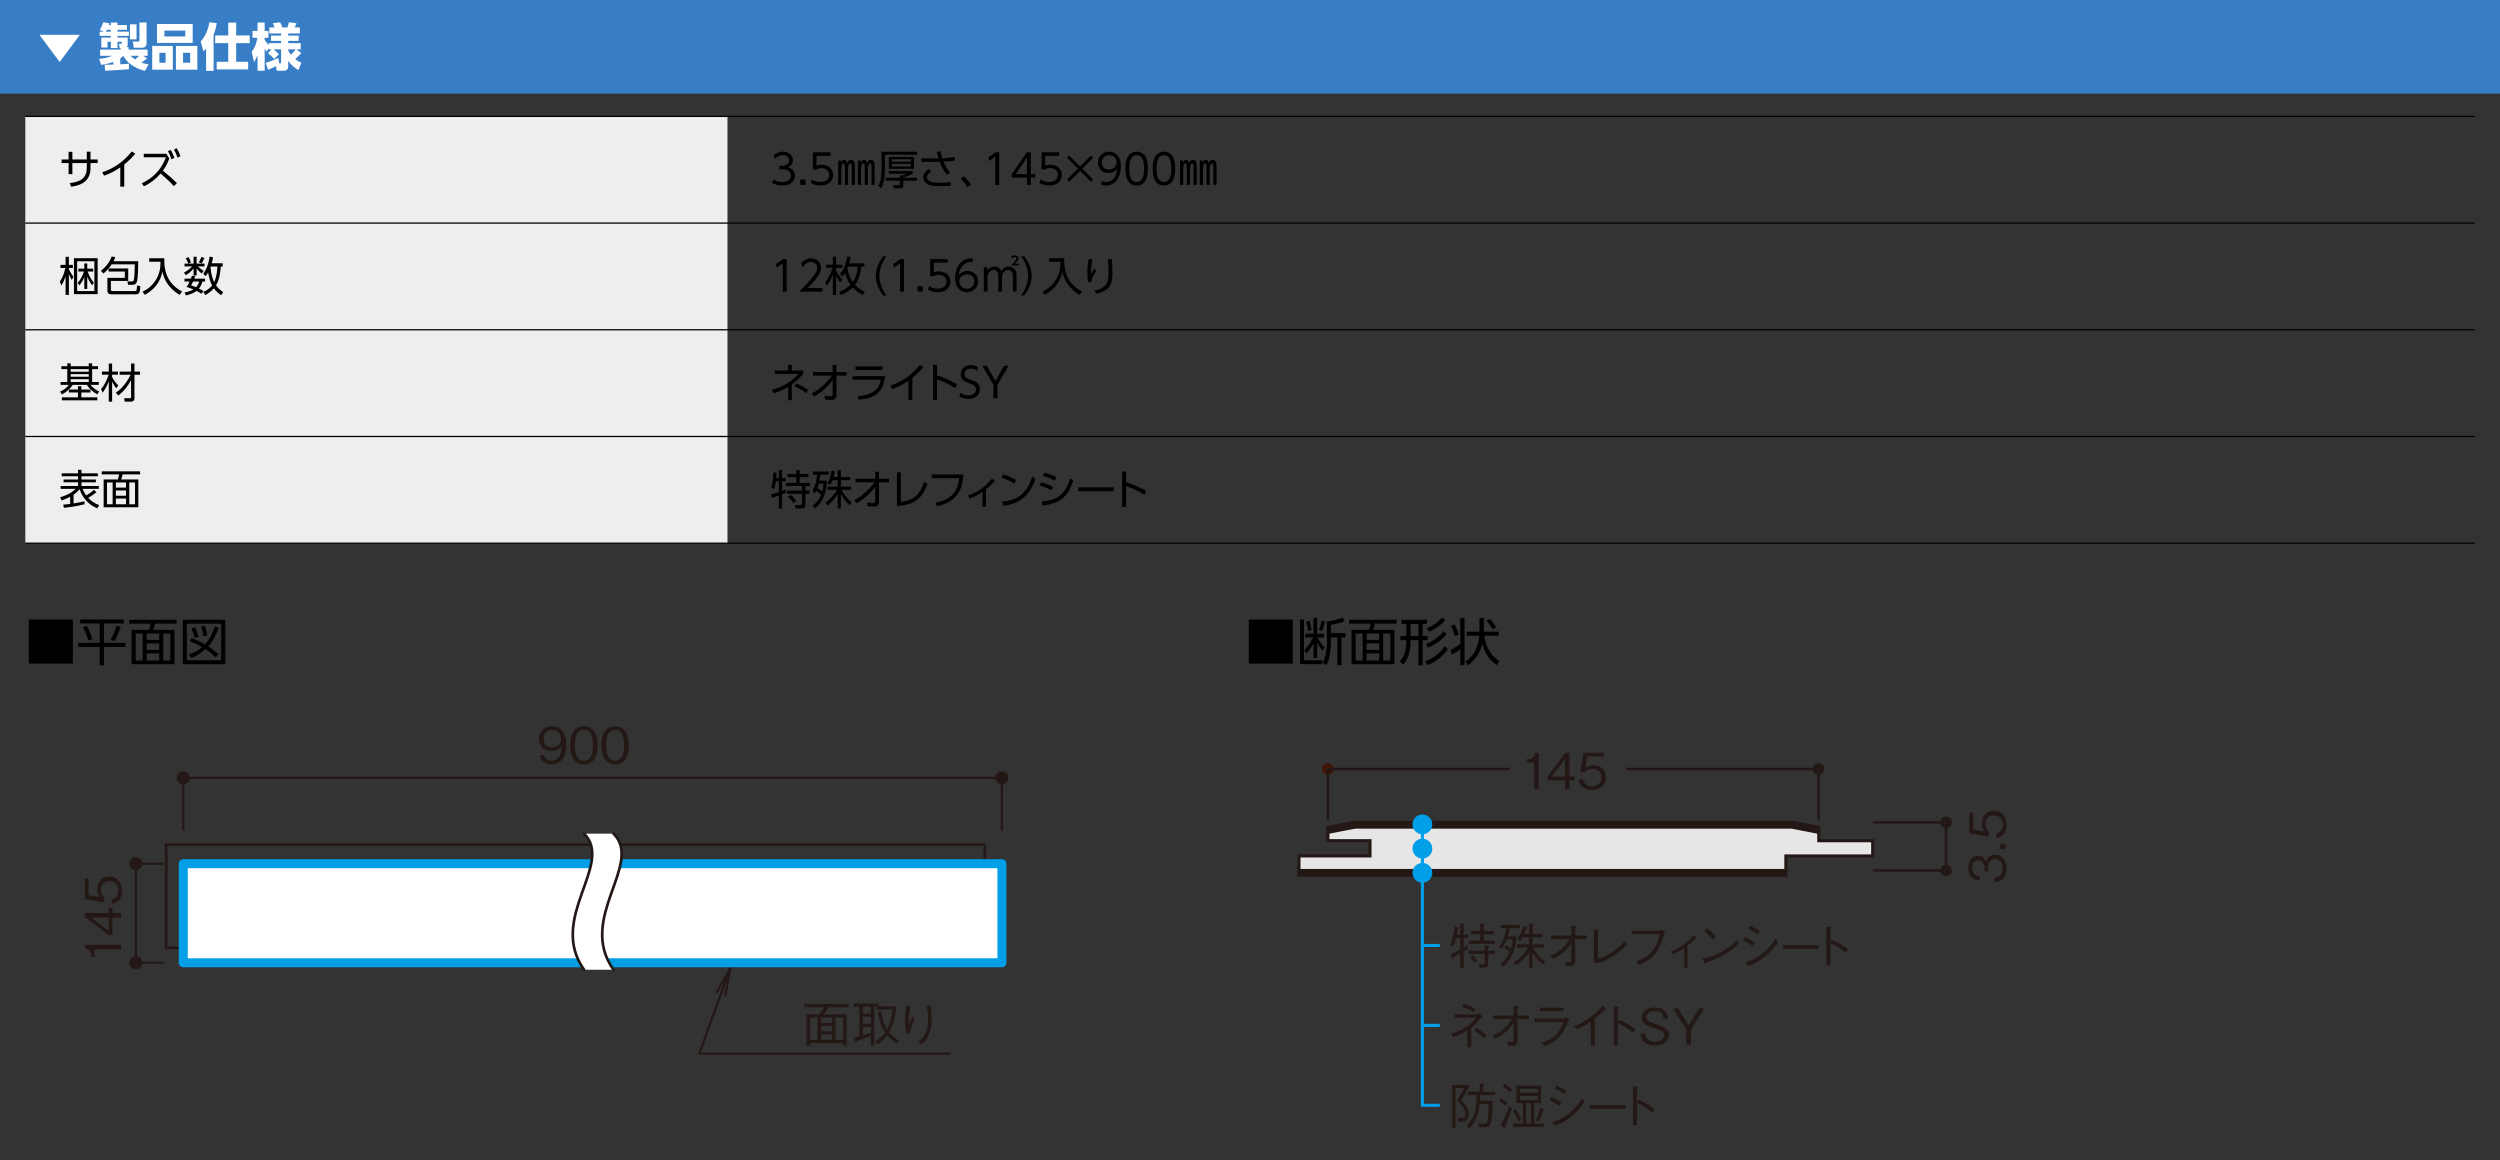
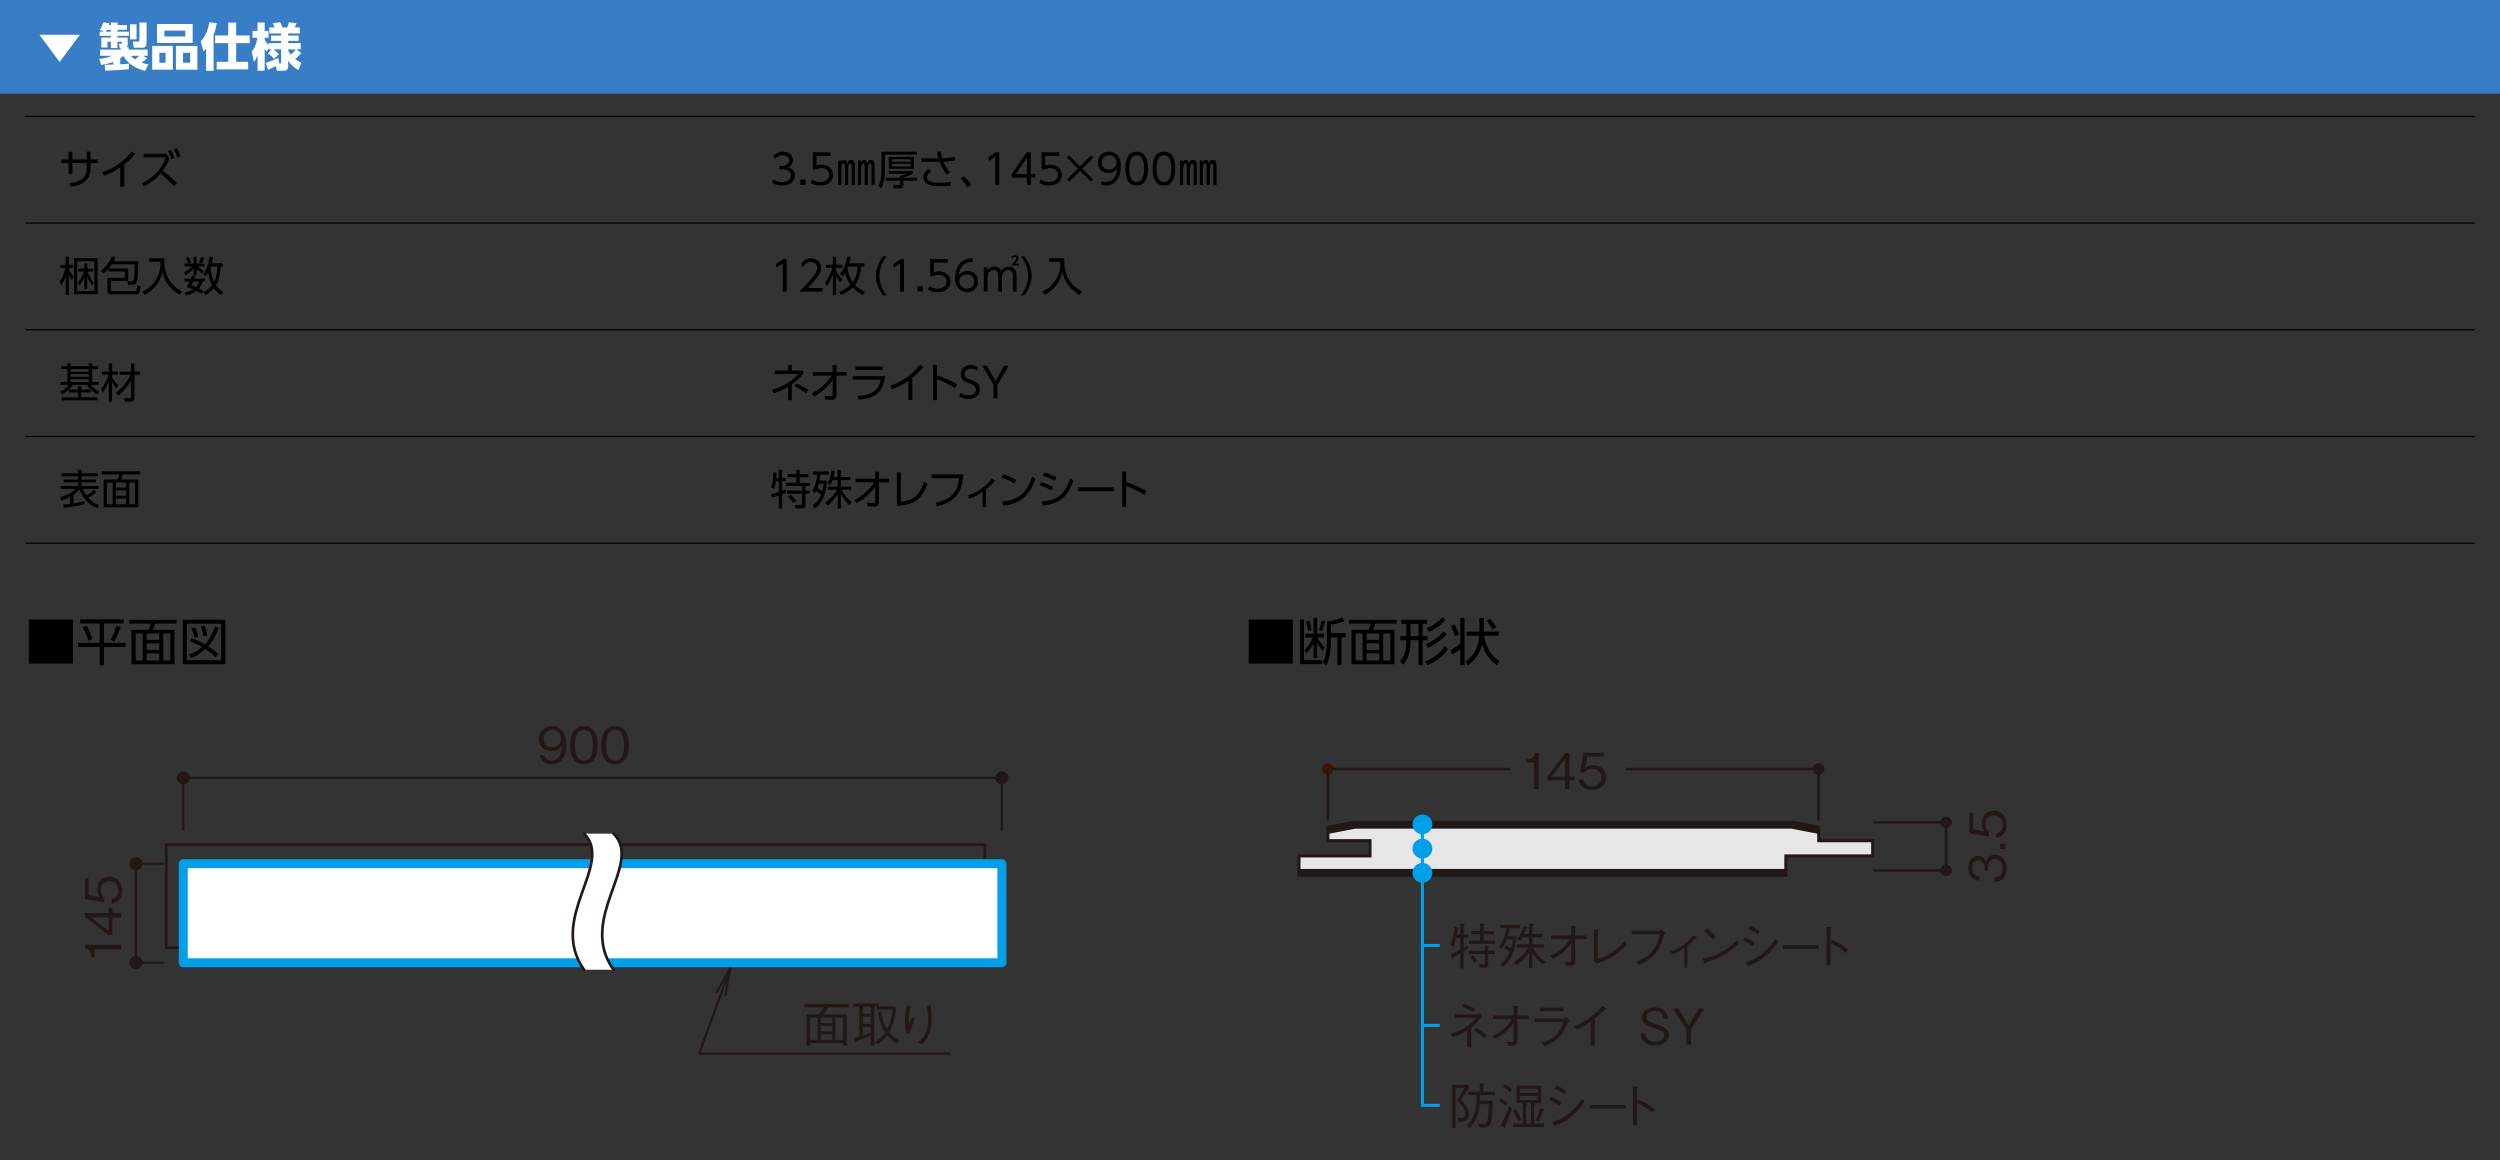
<svg xmlns="http://www.w3.org/2000/svg" version="1.1" id="レイヤー_2" x="0px" y="0px" viewBox="0 0 1200 557" style="enable-background:new 0 0 1200 557;" xml:space="preserve">
  <rect x="0" y="0" width="1200" height="557" fill="#333333" stroke="none" />
  <style type="text/css">
	.st0{fill:none;stroke:#231815;stroke-width:1.297;stroke-linecap:round;stroke-linejoin:round;}
	.st1{fill:#231815;}
	.st2{fill:#231815;stroke:#231815;stroke-width:1.297;stroke-linecap:round;stroke-linejoin:round;}
	.st3{fill:none;stroke:#231815;stroke-width:1.08;stroke-linecap:round;stroke-linejoin:round;}
	.st4{fill:#FFFFFF;stroke:#009FE8;stroke-width:4.322;stroke-linecap:round;stroke-linejoin:round;}
	.st5{fill:#FFFFFF;}
	.st6{fill:#231815;stroke:#231815;stroke-width:1.476;}
	.st7{fill:none;stroke:#231815;stroke-width:1.23;}
	.st8{fill:#431406;}
	.st9{fill:#E6E6E6;stroke:#231815;stroke-width:1.476;}
	.st10{fill:none;stroke:#009FE8;stroke-width:1.476;}
	.st11{fill:#009FE8;}
	.st12{fill:#EEEEEE;}
	.st13{fill:#377EC7;}
	.st14{fill:none;stroke:#000000;stroke-width:0.607;stroke-miterlimit:10;}
</style>
  <g>
    <rect x="79.782" y="405.405" class="st0" width="392.95" height="49.516" />
    <g>
      <path class="st1" d="M58.084,455.688H45.39v3.661h-1.545c-0.095-1.546-0.214-3.471-3.114-4.208v-1.641    h17.354V455.688z" />
      <path class="st1" d="M53.972,438.241h4.113v2.14h-4.113v8.439h-1.831l-11.411-8.63v-1.949h11.411    v-2.544h1.831V438.241z M43.702,440.381l8.439,6.395v-6.395H43.702z" />
      <path class="st1" d="M58.56,427.569c0,3.756-1.973,5.776-4.945,6.3v-2.259    c2.068-0.356,3.186-2.068,3.186-4.041c0-2.449-1.474-4.612-4.255-4.612    c-0.809,0-4.065,0.285-4.065,4.208c0,1.069,0.262,2.758,1.569,3.732v2.234l-9.319-1.545v-9.913    h1.783v8.035l5.301,0.879c-0.428-0.617-1.117-1.616-1.117-3.708c0-3.542,2.021-6.157,5.824-6.157    C56.492,420.723,58.56,423.885,58.56,427.569z" />
    </g>
    <g>
      <path class="st1" d="M264.765,366.892c-2.354,0-5.111-1.117-5.753-4.398h2.235    c0.19,0.643,0.689,2.544,3.495,2.544c4.588,0,4.826-5.206,4.897-6.966    c-0.452,0.618-1.759,2.425-4.945,2.425c-3.138,0-5.967-1.925-5.967-5.705    c0-3.471,2.449-6.205,6.324-6.205c2.758,0,4.398,1.355,5.278,2.639    c1.355,1.974,1.545,4.945,1.545,6.253C271.873,362.921,269.52,366.892,264.765,366.892z     M265.098,350.369c-2.401,0-4.136,1.521-4.136,4.208c0,1.474,0.594,4.137,3.97,4.137    c2.496,0,4.35-1.427,4.35-3.923C269.282,353.127,268.426,350.369,265.098,350.369z" />
      <path class="st1" d="M280.287,366.892c-5.325,0-6.585-4.778-6.585-9.152c0-4.375,1.26-9.153,6.585-9.153    s6.561,4.826,6.561,9.153C286.848,362.089,285.612,366.892,280.287,366.892z M280.287,350.369    c-3.4,0-4.327,3.471-4.327,7.37c0,4.064,0.999,7.369,4.327,7.369c3.352,0,4.327-3.328,4.327-7.369    C284.614,353.721,283.639,350.369,280.287,350.369z" />
      <path class="st1" d="M295.262,366.892c-5.325,0-6.585-4.778-6.585-9.152c0-4.375,1.26-9.153,6.585-9.153    s6.561,4.826,6.561,9.153C301.823,362.089,300.587,366.892,295.262,366.892z M295.262,350.369    c-3.4,0-4.327,3.471-4.327,7.37c0,4.064,0.999,7.369,4.327,7.369c3.352,0,4.327-3.328,4.327-7.369    C299.589,353.721,298.614,350.369,295.262,350.369z" />
    </g>
    <g>
      <path class="st1" d="M397.757,483.517c-0.927,1.427-1.593,2.306-2.473,3.399h11.126v15.001h-1.735v-1.26    h-15.833v1.236h-1.735v-14.978h5.943c0.975-1.094,1.665-1.997,2.473-3.399h-9.414v-1.616h21.301    v1.616H397.757z M392.432,488.461h-3.59v10.65h3.59V488.461z M399.421,488.461h-5.325v2.568h5.325    V488.461z M399.421,492.455h-5.325v2.592h5.325V492.455z M399.421,496.473h-5.325v2.639h5.325V496.473z     M404.675,488.461h-3.59v10.65h3.59V488.461z" />
      <path class="st1" d="M409.879,498.137c0.951-0.214,1.498-0.333,2.615-0.642v-14.288h-2.805v-1.545h12.029    v1.331h7.703l0.761,0.809c-0.523,4.041-1.165,7.536-3.423,11.72    c1.545,1.926,3.043,2.996,4.85,3.994l-1.165,1.379c-1.735-1.069-3.28-2.401-4.564-3.97    c-1.783,2.52-3.495,3.637-4.659,4.326l-1.236-1.283c1.902-1.022,3.471-2.307,4.874-4.398    c-0.999-1.521-2.758-4.397-3.399-9.794l1.521-0.31c0.309,2.544,0.832,5.396,2.757,8.606    c1.498-2.948,2.354-6.182,2.663-9.462h-7.441v-1.403h-1.284v18.687h-1.688v-4.755    c-2.639,1.141-3.827,1.641-6.68,2.567c-0.19,0.356-0.309,0.618-0.452,0.618    c-0.167,0-0.262-0.238-0.356-0.452L409.879,498.137z M417.985,483.207h-3.78v3.353h3.78V483.207z     M417.985,488.033h-3.78v3.399h3.78V488.033z M414.206,496.996c1.831-0.547,2.734-0.88,3.78-1.284    v-2.781h-3.78V496.996z" />
      <path class="st1" d="M437.097,483.207c-0.689,2.401-0.998,4.874-0.998,7.37    c0,0.499,0.047,0.666,0.19,1.046c0.618-1.117,1.165-2.33,1.735-3.637l1.046,1.046    c-0.5,1.45-0.737,2.021-2.71,7.061l-1.046,0.118c-0.689-1.973-0.951-3.779-0.951-5.848    c0-2.639,0.38-5.254,0.951-7.846L437.097,483.207z M446.892,482.66    c-0.048,0.571-0.048,0.833,0.023,1.641c0.238,3.353,0.286,3.852,0.286,4.969    c0,3.804-0.927,6.775-2.164,8.915c-0.785,1.379-1.474,2.068-2.615,3.162l-1.664-1.117    c0.999-0.785,2.282-1.783,3.423-4.137c1.141-2.378,1.284-4.731,1.284-6.514    c0-3.258-0.404-5.302-0.689-6.8L446.892,482.66z" />
    </g>
    <circle class="st2" cx="65.238" cy="462.129" r="2.482" />
    <path class="st2" d="M67.72,414.589c0-1.367-1.114-2.473-2.482-2.473c-1.372,0-2.482,1.106-2.482,2.473   c0,1.367,1.11,2.482,2.482,2.482C66.606,417.07,67.72,415.956,67.72,414.589z" />
    <path class="st2" d="M90.448,373.362c0-1.367-1.11-2.482-2.482-2.482c-1.367,0-2.482,1.114-2.482,2.482   c0,1.367,1.114,2.482,2.482,2.482C89.338,375.844,90.448,374.729,90.448,373.362z" />
    <path class="st2" d="M483.402,373.362c0-1.367-1.114-2.482-2.482-2.482c-1.372,0-2.486,1.114-2.486,2.482   c0,1.367,1.114,2.482,2.486,2.482C482.288,375.844,483.402,374.729,483.402,373.362z" />
    <line class="st3" x1="78.145" y1="462.129" x2="65.238" y2="462.129" />
    <line class="st3" x1="65.238" y1="414.589" x2="65.238" y2="462.129" />
    <line class="st3" x1="78.145" y1="414.589" x2="65.238" y2="414.589" />
    <line class="st3" x1="480.92" y1="373.362" x2="87.966" y2="373.362" />
    <line class="st3" x1="87.966" y1="398.314" x2="87.966" y2="373.362" />
    <line class="st3" x1="480.92" y1="398.314" x2="480.92" y2="373.362" />
    <g>
      <polyline class="st3" points="348.174,477.661 350.601,464.603 344.071,476.167   " />
    </g>
    <polyline class="st3" points="350.601,464.603 335.639,505.719 455.858,505.719  " />
    <rect x="87.966" y="414.589" class="st4" width="392.954" height="47.541" />
    <g>
      <path class="st5" d="M294.496,400.154c14.567,14.561-17.659,40.61,0,65.334h-14.126    c-17.659-24.724,14.567-50.774,0-65.334H294.496z" />
      <path class="st0" d="M280.37,465.489c-17.659-24.724,14.567-50.774,0-65.334" />
      <path class="st0" d="M294.496,400.154c14.567,14.561-17.659,40.61,0,65.334" />
    </g>
  </g>
  <g>
    <rect x="623.5" y="417.811" class="st6" width="233.717" height="2.309" />
    <g>
      <circle class="st1" cx="934.114" cy="394.735" r="2.787" />
    </g>
    <g>
      <path class="st1" d="M934.114,420.598c1.547,0,2.787-1.254,2.787-2.787c0-1.547-1.24-2.792-2.787-2.792    c-1.538,0-2.787,1.244-2.787,2.792C931.327,419.344,932.576,420.598,934.114,420.598z" />
    </g>
    <polyline class="st7" points="899.255,417.811 934.114,417.811 934.114,394.735 899.255,394.735  " />
    <g>
      <g>
        <path class="st1" d="M963.136,416.86c0,1.997-0.499,4.16-2.354,5.468     c-1.331,0.951-2.567,1.022-3.471,1.094v-2.163c0.903-0.071,4.041-0.285,4.041-4.446     c0-2.924-1.688-4.397-3.804-4.397c-2.52,0-3.328,2.092-3.328,3.946v1.83h-1.569v-1.545     c0-1.331-0.736-3.709-3.043-3.709c-1.331,0-2.995,0.761-2.995,3.661     c0,1.142,0.285,2.33,1.188,3.091c0.856,0.713,1.712,0.809,2.378,0.88v2.14     c-4.208-0.333-5.35-3.472-5.35-6.134c0-3.471,1.854-5.777,4.541-5.777     c2.947,0,3.685,2.282,3.923,3.02c0.261-0.975,0.903-3.542,4.278-3.542     C960.663,410.275,963.136,412.677,963.136,416.86z" />
        <path class="st1" d="M962.66,407.544h-2.544V405h2.544V407.544z" />
        <path class="st1" d="M963.136,395.991c0,3.756-1.974,5.776-4.945,6.3v-2.259     c2.068-0.356,3.186-2.068,3.186-4.041c0-2.449-1.474-4.612-4.255-4.612     c-0.809,0-4.065,0.285-4.065,4.208c0,1.069,0.262,2.758,1.569,3.732v2.234l-9.319-1.545v-9.913     h1.783v8.035l5.302,0.879c-0.429-0.617-1.118-1.616-1.118-3.708c0-3.542,2.021-6.157,5.825-6.157     C961.067,389.145,963.136,392.307,963.136,395.991z" />
      </g>
    </g>
    <g>
      <path class="st8" d="M640.194,369.141c0-1.538-1.249-2.787-2.797-2.787c-1.538,0-2.782,1.249-2.782,2.787    s1.244,2.787,2.782,2.787C638.945,371.928,640.194,370.679,640.194,369.141z" />
    </g>
    <g>
      <path class="st1" d="M875.713,369.141c0-1.538-1.249-2.787-2.792-2.787s-2.782,1.249-2.782,2.787    s1.24,2.787,2.782,2.787S875.713,370.679,875.713,369.141z" />
    </g>
    <polyline class="st7" points="724.847,369.141 637.397,369.141 637.397,393.832  " />
    <polyline class="st7" points="872.921,393.832 872.921,369.141 780.465,369.141  " />
    <g>
      <g>
        <path class="st1" d="M736.389,378.708V366.013h-3.661v-1.545c1.546-0.095,3.472-0.214,4.208-3.114h1.641     v17.354H736.389z" />
        <path class="st1" d="M753.36,374.596v4.112h-2.14v-4.112h-8.439v-1.831l8.63-11.411h1.949v11.411h2.544     v1.831H753.36z M751.221,364.325l-6.395,8.439h6.395V364.325z" />
        <path class="st1" d="M764.032,379.184c-3.756,0-5.776-1.974-6.3-4.945h2.259     c0.356,2.068,2.068,3.186,4.041,3.186c2.449,0,4.612-1.474,4.612-4.255     c0-0.809-0.285-4.065-4.208-4.065c-1.069,0-2.758,0.262-3.732,1.569h-2.234l1.545-9.319h9.913     v1.783h-8.035l-0.879,5.301c0.617-0.428,1.616-1.117,3.708-1.117c3.542,0,6.157,2.021,6.157,5.825     C770.879,377.115,767.717,379.184,764.032,379.184z" />
      </g>
    </g>
    <polygon class="st9" points="650.036,395.881 637.397,398.317 637.397,403.538 657.609,403.538    657.609,410.848 623.5,410.848 623.5,417.811 857.217,417.811 857.217,410.848 898.89,410.848    898.89,403.538 873.008,403.538 873.008,398.317 860.374,395.881  " />
    <path class="st6" d="M650.036,394.725c-0.24,0-0.471,0.024-0.692,0.067l-11.947,2.3v1.225l0.692,1.088   c0,0,11.668-2.249,12.302-2.371h209.628c0.634,0.122,12.297,2.371,12.297,2.371l0.692-1.088v-1.225   l-11.942-2.3c-0.226-0.043-0.456-0.067-0.692-0.067H650.036z" />
    <polyline class="st10" points="682.751,395.701 682.751,530.544 691.122,530.544  " />
    <g>
      <g>
        <path class="st1" d="M704.288,494.651c-1.925,1.236-3.304,1.997-6.751,3.233l-1.355-1.735     c2.188-0.523,4.564-1.117,7.821-3.376c2.687-1.854,3.732-3.28,4.422-4.255h-10.151v-1.593h10.413     c0.31,0,1.402-0.523,1.616-0.618l1.355,1.973c-0.761,0.285-0.855,0.31-1.117,0.618     c-1.022,1.236-2.282,2.734-4.327,4.398v9.414h-1.926V494.651z M702.481,481.79     c2.496,0.689,4.612,1.854,5.635,2.473l-0.928,1.546c-2.021-1.213-3.898-1.997-5.372-2.544     L702.481,481.79z M708.687,493.297c1.759,1.022,3.827,2.662,4.897,3.661l-1.236,1.354     c-0.998-0.927-2.306-2.14-4.778-3.661L708.687,493.297z" />
        <path class="st1" d="M726.515,491.015c-1.45,2.211-3.352,4.755-8.677,7.607l-1.593-1.427     c1.308-0.547,2.947-1.236,5.229-3.138c2.496-2.068,3.376-3.566,4.185-4.897h-8.915v-1.735h9.771     v-4.707l1.974,0.237c0.189,0.024,0.38,0.119,0.38,0.262c0,0.119-0.047,0.166-0.499,0.523v3.685     h5.444v1.735h-5.444v10.46c0,2.068-0.998,2.425-4.327,2.401l-0.688-1.974     c0.736,0.071,1.807,0.119,2.258,0.119c0.785,0,0.903-0.095,0.903-0.998V491.015z" />
        <path class="st1" d="M736.569,490.634v-1.735h14.05c0.214,0,0.832-0.262,1.308-0.665l1.426,1.782     c-0.57,0.476-0.665,0.571-0.808,0.856c-2.235,4.422-2.496,4.921-3.21,5.801     c-2.995,3.613-5.42,4.493-8.012,5.42l-1.545-1.545c2.14-0.523,4.374-1.094,7.061-3.852     c2.33-2.401,3.067-4.517,3.59-6.062H736.569z M750.5,485.38h-11.34v-1.735H750.5V485.38z" />
        <path class="st1" d="M763.572,501.902V490.325c-2.781,1.949-4.493,2.9-6.562,3.779l-1.735-1.545     c2.093-0.689,4.161-1.354,7.821-4.089c3.305-2.448,4.945-4.351,6.182-5.753l1.616,1.379     c0.096,0.047,0.262,0.237,0.262,0.428c0,0.095-0.023,0.19-0.285,0.19     c-0.167,0-0.262-0.024-0.547-0.071c-1.997,1.901-2.663,2.567-4.826,4.255v13.004H763.572z" />
-         <path class="st1" d="M777.193,489.469c4.042,1.76,5.635,2.877,7.798,4.636l-1.165,1.665     c-0.713-0.618-1.616-1.427-3.257-2.497c-1.902-1.26-2.995-1.711-4.065-2.14v10.579h-1.901     v-18.566l1.807,0.095c0.118,0,0.665,0.024,0.665,0.333c0,0.143-0.189,0.262-0.57,0.523v6.728     L777.193,489.469z" />
        <path class="st1" d="M794.284,501.879c-1.45,0-4.185-0.31-5.801-2.567     c-0.855-1.213-0.927-2.401-0.975-3.233h2.234c0.048,0.713,0.143,2.092,1.331,2.995     c1.165,0.856,2.758,0.999,3.447,0.999c2.782,0,4.279-1.688,4.279-3.233     c0-1.498-0.784-1.997-4.73-3.328c-3.399-1.142-6.015-2.045-6.015-5.159     c0-2.972,2.805-4.778,6.348-4.778c1.141,0,3.898,0.238,5.301,2.401     c0.761,1.188,0.88,2.354,0.928,2.972h-2.235c-0.071-1.142-0.261-3.59-4.064-3.59     c-2.687,0-4.042,1.117-4.042,2.829c0,1.664,0.784,1.949,5.111,3.565     c3.804,1.403,5.658,2.33,5.658,4.993C801.06,499.953,797.969,501.879,794.284,501.879z" />
        <path class="st1" d="M811.66,494.224v7.18h-2.211v-7.18l-6.396-10.175h2.496l5.017,8.226l5.016-8.226     h2.473L811.66,494.224z" />
      </g>
    </g>
    <g>
      <g>
        <path class="st1" d="M701.364,528.115c1.45,1.331,3.685,3.471,3.685,6.68     c0,3.756-2.995,3.709-5.016,3.685l-0.429-1.878c0.523,0.024,1.189,0.071,1.735,0.071     c0.666,0,2.045,0,2.045-1.901c0-2.781-2.639-5.206-4.041-6.467     c1.83-2.853,2.686-4.469,3.542-6.086h-4.208v19.257h-1.616v-20.73h7.417l0.784,0.88     C703.599,524.644,702.41,526.498,701.364,528.115z M710.422,525.643c0,0.642-0.024,2.021-0.048,2.71     h6.038c0.048,3.97-0.237,8.653-0.784,10.484c-0.642,2.187-1.783,2.282-4.16,2.282     c-0.57,0-0.975-0.024-1.474-0.071l-0.547-1.854c1.379,0.189,2.092,0.262,2.614,0.262     c1.189,0,1.783-0.31,2.116-2.663c0.31-2.259,0.428-4.541,0.476-6.823h-4.398     c-0.332,3.519-1.117,7.513-4.896,11.578l-1.427-1.236c1.094-1.07,2.948-2.877,3.946-6.348     c0.761-2.615,0.784-5.349,0.832-8.32h-4.041v-1.617h5.586v-3.946l1.831,0.071     c0.19,0,0.333,0.071,0.333,0.19c0,0.214-0.214,0.356-0.429,0.499v3.186h5.706v1.617H710.422z" />
        <path class="st1" d="M720.332,527.068c0.928,0.523,2.188,1.261,3.353,2.307l-0.999,1.354     c-0.927-0.903-2.021-1.593-3.161-2.234L720.332,527.068z M725.776,532.085     c-1.427,4.184-2.71,7.155-3.28,8.487c0.118,0.309,0.189,0.476,0.189,0.642     c0,0.119-0.047,0.237-0.189,0.237s-0.357-0.118-0.381-0.143l-1.901-1.046     c1.807-2.924,3.066-6.133,4.136-9.414L725.776,532.085z M722.258,520.389     c1.735,0.975,2.663,1.735,3.519,2.591l-0.975,1.308c-1.069-1.069-2.068-1.807-3.424-2.591     L722.258,520.389z M736.712,529.708c0.262,0.071,0.381,0.143,0.381,0.285s-0.096,0.285-0.666,0.451     v8.892h4.778v1.545h-15.048v-1.545h4.754v-9.842h-3.019v-8.416h11.814v8.416h-3.993L736.712,529.708z      M727.702,532.394c0.951,1.641,1.83,3.305,2.425,5.088l-1.427,0.737     c-0.689-1.712-1.402-3.281-2.472-5.017L727.702,532.394z M738.043,522.552h-8.486v1.997h8.486     V522.552z M738.043,526.022h-8.486v2.045h8.486V526.022z M734.834,529.494h-3.233l1.117,0.214     c0.19,0.023,0.429,0.071,0.429,0.261c0,0.19-0.19,0.31-0.618,0.5v8.867h2.306V529.494z      M737.188,537.719c1.094-2.211,1.664-4.231,2.092-5.871l1.593,0.642     c0.096,0.048,0.262,0.119,0.262,0.285s-0.19,0.262-0.522,0.404     c-0.761,2.448-1.355,3.898-1.95,5.229L737.188,537.719z" />
        <path class="st1" d="M744.578,526.522c1.284,0.499,3.139,1.402,4.778,2.543l-0.879,1.735     c-1.355-1.021-2.473-1.711-4.707-2.662L744.578,526.522z M760.673,528.876     c-1.308,1.854-2.948,4.207-6.3,6.965c-3.566,2.948-6.015,3.78-8.249,4.541l-1.165-1.783     c1.854-0.522,4.16-1.165,7.607-3.78c3.756-2.828,5.396-5.324,6.822-7.488L760.673,528.876z      M747.122,521.078c1.427,0.57,3.162,1.45,4.707,2.544l-0.88,1.664     c-1.046-0.832-2.14-1.593-4.636-2.663L747.122,521.078z" />
        <path class="st1" d="M763,532.156v-1.735h17.212v1.735H763z" />
        <path class="st1" d="M786.439,527.829c4.042,1.76,5.635,2.877,7.798,4.636l-1.165,1.665     c-0.713-0.618-1.616-1.427-3.257-2.497c-1.902-1.26-2.995-1.711-4.065-2.139v10.578h-1.901     v-18.566l1.807,0.095c0.118,0,0.665,0.024,0.665,0.333c0,0.143-0.189,0.262-0.57,0.523v6.728     L786.439,527.829z" />
      </g>
    </g>
    <line class="st10" x1="682.751" y1="453.826" x2="691.122" y2="453.826" />
    <line class="st10" x1="682.751" y1="492.185" x2="691.122" y2="492.185" />
    <g>
      <g>
        <path class="st1" d="M702.576,450.163v4.778c0.928-0.547,1.165-0.714,1.974-1.236v1.783     c-0.832,0.57-1.117,0.736-1.974,1.26v8.083h-1.688v-7.156c-0.975,0.571-1.997,1.165-3.02,1.76     c-0.237,0.547-0.356,0.736-0.547,0.736c-0.189,0-0.332-0.214-0.38-0.332l-0.737-1.688     c1.617-0.642,3.162-1.497,4.684-2.33v-5.657h-1.902c-0.594,2.4-0.975,3.328-1.307,4.041     l-1.617-0.57c1.117-2.378,1.735-5.325,2.116-8.844l1.782,0.476     c0.262,0.071,0.404,0.214,0.404,0.356s-0.071,0.166-0.665,0.476     c-0.119,0.761-0.285,1.83-0.404,2.52h1.593v-5.372l1.878,0.189     c0.19,0.024,0.381,0.143,0.381,0.286c0,0.166-0.215,0.285-0.571,0.499v4.397h2.045v1.546H702.576z      M714.344,457.913v5.063c0,1.094-0.713,1.545-1.878,1.545h-2.211l-0.689-1.854     c0.951,0.166,1.735,0.261,2.307,0.261c0.38,0,0.784-0.023,0.784-0.761v-4.255h-7.727v-1.546h7.727     v-2.472l1.664,0.143c0.167,0.023,0.452,0.071,0.452,0.285c0,0.143-0.143,0.285-0.429,0.499v1.545     h3.21v1.546H714.344z M705.168,453.016v-1.545h5.254v-3.02h-4.256v-1.569h4.256v-3.661l2.021,0.262     c0.285,0.048,0.356,0.166,0.356,0.238c0,0.118-0.119,0.237-0.618,0.499v2.662h4.826v1.569h-4.826     v3.02h5.302v1.545H705.168z M707.712,462.121c-0.714-1.094-1.236-1.76-1.974-2.544l1.236-1.046     c0.88,0.927,1.45,1.688,2.044,2.591L707.712,462.121z" />
        <path class="st1" d="M722.876,453.705c0.761,0.38,1.831,1.046,2.401,1.545     c0.665-1.997,0.736-2.924,0.832-4.279h-2.853c-0.618,1.569-1.379,3.067-2.378,4.398l-1.402-0.737     c2.377-3.328,3.138-6.252,3.59-9.104h-2.734v-1.546h9.225v1.546h-4.897     c-0.238,1.735-0.499,2.9-0.855,3.898h4.018c-0.214,6.656-2.663,11.435-6.253,14.62L720.095,463     c2.116-1.807,3.305-3.352,4.564-6.133c-0.761-0.689-1.355-1.07-2.592-1.854L722.876,453.705z      M735.88,454.87c1.427,2.733,3.566,4.992,5.991,6.894l-1.379,1.047     c-2.092-1.569-3.756-3.566-4.874-5.444v7.298h-1.664v-7.56c-2.092,3.447-4.73,5.277-6.181,6.205     l-1.236-1.379c3.709-2.306,5.539-4.684,6.989-7.061h-5.396v-1.546h5.824v-3.446h-3.161     c-0.19,0.403-0.643,1.235-1.047,1.711l-1.426-0.855c1.379-1.949,2.258-3.875,3.043-6.252     l1.569,0.594c0.143,0.048,0.285,0.143,0.285,0.285c0,0.19-0.048,0.214-0.618,0.428     c-0.143,0.429-0.452,1.355-0.999,2.521h2.354v-5.017l1.974,0.167c0.048,0,0.38,0.023,0.38,0.237     c0,0.167-0.451,0.428-0.689,0.57v4.042h4.778v1.569h-4.778v3.446h5.635v1.546H735.88z" />
        <path class="st1" d="M754.23,452.659c-1.45,2.211-3.352,4.755-8.677,7.607l-1.593-1.427     c1.308-0.547,2.947-1.236,5.229-3.138c2.496-2.068,3.376-3.566,4.185-4.897h-8.915v-1.735h9.771     v-4.707l1.974,0.237c0.19,0.024,0.38,0.119,0.38,0.262c0,0.119-0.047,0.166-0.499,0.523v3.685     h5.444v1.735h-5.444v10.46c0,2.068-0.998,2.425-4.327,2.401l-0.689-1.974     c0.737,0.071,1.808,0.119,2.259,0.119c0.784,0,0.903-0.095,0.903-0.998V452.659z" />
        <path class="st1" d="M765.046,446.098l2.021,0.237c0.309,0.024,0.522,0.119,0.522,0.285     c0,0.144-0.071,0.167-0.618,0.523v13.052c1.95-0.499,3.899-1.022,7.418-3.519     c3.209-2.282,4.564-3.923,5.586-5.135l0.809,1.925c-1.022,1.118-2.425,2.711-5.61,4.874     c-3.827,2.591-6.396,3.423-8.82,4.208l-1.308-1.046V446.098z" />
        <path class="st1" d="M783.184,448.38v-1.664h13.384c0.19,0,0.642-0.238,1.046-0.499l1.807,1.545     c-0.618,0.689-0.689,0.761-0.808,1.165c-1.854,6.276-3.353,8.677-6.538,11.221     c-1.712,1.355-3.138,2.045-5.302,3.02l-1.664-1.664c1.974-0.666,4.541-1.521,7.156-4.065     c3.162-3.091,3.804-6.229,4.351-9.058H783.184z" />
        <path class="st1" d="M808.429,455.061c-1.546,1.046-2.925,1.878-5.325,2.971l-1.427-1.235     c1.783-0.571,3.495-1.142,6.656-3.495c2.758-2.068,3.923-3.447,4.731-4.422l1.117,1.022     c0.19,0.166,0.404,0.356,0.404,0.547c0,0.119-0.071,0.143-0.238,0.143     c-0.095,0-0.476-0.023-0.57-0.048c-1.427,1.402-2.354,2.282-3.804,3.353v10.579h-1.545V455.061z" />
        <path class="st1" d="M834.529,452.896c-2.663,2.663-5.563,5.563-15.596,9.177     c-0.023,0.048-0.285,0.618-0.428,0.618c-0.19,0-0.309-0.285-0.451-0.595l-0.809-1.949     c2.354-0.428,4.944-0.88,9.319-3.376c4.136-2.329,5.8-4.137,7.155-5.61L834.529,452.896z      M822.024,450.924c-1.165-1.475-2.521-2.782-3.923-4.042l1.379-1.354     c0.737,0.618,2.758,2.4,4.137,4.16L822.024,450.924z" />
        <path class="st1" d="M837.427,449.807c1.284,0.499,3.139,1.402,4.778,2.543l-0.879,1.735     c-1.355-1.021-2.473-1.711-4.707-2.662L837.427,449.807z M853.521,452.16     c-1.308,1.854-2.948,4.207-6.3,6.965c-3.566,2.948-6.015,3.78-8.249,4.541l-1.165-1.783     c1.854-0.522,4.16-1.165,7.607-3.779c3.756-2.829,5.396-5.326,6.822-7.489L853.521,452.16z      M839.971,444.362c1.427,0.57,3.162,1.45,4.707,2.544l-0.88,1.664     c-1.046-0.832-2.14-1.593-4.636-2.663L839.971,444.362z" />
        <path class="st1" d="M855.849,455.44v-1.735h17.212v1.735H855.849z" />
        <path class="st1" d="M879.288,451.113c4.042,1.76,5.635,2.877,7.798,4.636l-1.165,1.665     c-0.713-0.618-1.616-1.427-3.257-2.497c-1.902-1.26-2.995-1.711-4.065-2.14v10.579h-1.901     v-18.566l1.807,0.095c0.118,0,0.665,0.024,0.665,0.333c0,0.143-0.189,0.262-0.57,0.523v6.728     L879.288,451.113z" />
      </g>
    </g>
    <path class="st11" d="M687.508,395.701c0-2.624-2.129-4.748-4.757-4.748c-2.624,0-4.748,2.124-4.748,4.748   s2.124,4.757,4.748,4.757C685.38,400.459,687.508,398.325,687.508,395.701z" />
    <path class="st11" d="M687.508,407.325c0-2.617-2.129-4.746-4.757-4.746c-2.624,0-4.748,2.129-4.748,4.746   c0,2.629,2.124,4.762,4.748,4.762C685.38,412.088,687.508,409.954,687.508,407.325z" />
    <path class="st11" d="M687.508,418.955c0-2.617-2.129-4.746-4.757-4.746c-2.624,0-4.748,2.129-4.748,4.746   c0,2.629,2.124,4.762,4.748,4.762C685.38,423.717,687.508,421.583,687.508,418.955z" />
  </g>
-   <rect x="12.146" y="55.87" class="st12" width="337.045" height="204.858" />
  <g>
    <rect class="st13" width="1200" height="44.939" />
    <g>
      <path class="st5" d="M18.926,16.706h19.413l-9.707,13.041L18.926,16.706z" />
      <path class="st5" d="M50.249,31.098c0.244,0,3.762-0.122,4.104-0.122v-1.246    C51.519,30.755,49.589,31,48.539,31.122l-0.929-2.883c0.757-0.049,3.445-0.22,6.132-1.441h-5.667    v-2.98h9.845v-0.684h-0.464l-0.391-2.15h1.124c0.171,0,0.269-0.024,0.269-0.22v-0.732h-2.052    v3.029h-3.2v-3.029h-1.612v2.784h-2.956v-4.764h4.568v-0.83h-5.375v-2.028h2.003l-1.93-0.928    c0.806-1.173,1.148-1.979,1.686-3.566l2.883,0.439c-0.073,0.269-0.098,0.342-0.269,0.903h1.002    v-1.221h3.2v1.221h4.544v2.272h-4.544v0.879h5.472v2.028h-5.472v0.83h4.886v3.249    c0,0.611-0.122,1.002-0.44,1.319h0.879v1.197h9.137v2.98H68.742l1.881,1.197    c-0.733,0.635-1.441,1.221-2.736,2.052c1.612,0.586,2.492,0.684,3.445,0.806l-1.734,3.177    c-5.252-1.271-8.941-4.251-10.358-7.183c-0.391,0.342-0.757,0.659-1.515,1.173v2.857    c2.028-0.098,3.176-0.22,4.202-0.317l-0.049,2.663c-1.881,0.195-9.21,0.684-11.433,0.684    L50.249,31.098z M53.205,15.193v-0.879H51.275c-0.22,0.464-0.415,0.708-0.562,0.879H53.205z     M62.366,11.676h3.176v7.207h-3.176V11.676z M62.806,26.798c0.391,0.464,0.733,0.879,2.052,1.71    c0.464-0.391,1.148-0.978,1.93-1.71H62.806z M66.934,10.821h3.42v9.82    c0,1.93-1.197,2.271-1.906,2.271h-4.226l-0.489-2.979h2.565c0.611,0,0.635-0.245,0.635-0.709    V10.821z" />
      <path class="st5" d="M82.955,22.034v11.408h-9.894v-11.408H82.955z M92.483,11.505v9.112h-17.125v-9.112H92.483    z M76.506,25.332v4.788h2.98v-4.788H76.506z M78.924,14.681v2.834h10.016v-2.834H78.924z     M94.73,22.034v11.408H84.445v-11.408H94.73z M87.866,25.332v4.788h3.396v-4.788H87.866z" />
      <path class="st5" d="M98.928,23.305c-0.586,0.708-0.806,0.928-1.271,1.368l-1.319-4.813    c2.321-2.394,3.689-6.009,4.104-9.136l3.591,0.342c-0.171,1.05-0.513,3.127-1.515,5.741v17.197    h-3.591V23.305z M109.554,10.846h3.811v6.181h6.498v3.664h-6.498v8.966h5.741v3.64h-15.097v-3.64    h5.545v-8.966h-6.278v-3.664h6.278V10.846z" />
      <path class="st5" d="M130.29,23.695h-1.294V23.158l-1.001,1.612c-0.318-0.367-0.391-0.465-0.953-1.368    v10.553h-3.42v-7.523c-0.611,1.71-1.246,2.662-1.71,3.396l-1.1-5.008    c2.028-2.346,2.59-5.888,2.736-6.67h-2.321v-3.298h2.394v-4.03h3.42v4.03h1.833v3.298h-1.833    v0.978c0.416,0.757,1.295,1.856,1.955,2.468v-0.904h5.912v-1.075h-4.837v-2.516h4.837v-1.026h-5.619    v-2.907h2.516c-0.488-1.344-0.684-1.71-0.879-2.052l3.567-0.391    c0.66,1.221,0.977,2.149,1.075,2.442h2.37c0.098-0.244,0.464-1.148,0.757-2.467l3.616,0.439    c-0.122,0.342-0.416,1.124-0.879,2.027h2.492v2.907h-5.57v1.026h5.008v2.516h-5.008v1.075h5.985    v3.005h-2.027l2.296,1.759c-1.49,1.637-1.784,1.954-2.907,2.883    c1.441,1.148,2.174,1.441,2.956,1.734l-1.393,3.566c-1.734-1.001-3.322-2.149-4.91-4.422v2.541    c0,1.881-1.222,2.198-2.15,2.198h-3.322l-0.44-2.223c-2.125,1.124-3.151,1.515-3.762,1.759    l-1.124-3.322c0.709-0.22,3.176-0.929,6.01-2.394l0.513,2.711c0.464,0,0.831,0,0.831-0.708v-6.083    h-3.615c1.026,0.757,1.612,1.319,2.589,2.345l-2.272,2.272c-0.782-0.929-2.052-2.076-3.005-2.688    L130.29,23.695z M138.352,24.232c0.195,0.465,0.611,1.173,1.27,2.004    c1.222-1.051,1.784-1.784,2.321-2.541h-3.591V24.232z" />
    </g>
  </g>
  <g>
    <path d="M46.87,76.552v1.705h-3.429v2.518c0,7.294-6.363,8.463-9.336,8.82l-0.654-1.725   c5.609-0.535,8.206-2.814,8.206-7.176v-2.438h-6.918v5.332h-1.804v-5.332h-3.35v-1.705h3.35v-3.687   h1.804v3.687h6.918v-3.766h1.784v3.766H46.87z" />
    <path d="M59.64,89.595H57.737v-9.237c-2.695,1.884-5.272,3.072-7.81,3.965l-0.872-1.646   c5.649-1.764,10.525-5.352,14.212-9.989l1.665,1.09c-0.872,1.03-2.517,2.953-5.292,5.173V89.595z" />
    <path d="M81.272,76.076c-0.971,2.775-2.259,4.698-3.112,5.848c2.993,2.398,4.698,3.925,6.759,5.966   l-1.487,1.447c-1.804-1.982-3.231-3.35-6.343-6.065c-2.2,2.616-4.916,4.737-8.027,6.145   l-1.051-1.467c1.764-0.753,8.483-3.845,11.635-12.447H69.003v-1.686H79.825L81.272,76.076z    M81.887,71.934c0.793,1.209,1.229,2.24,1.804,3.826l-1.388,0.713   c-0.555-1.764-0.872-2.438-1.705-3.904L81.887,71.934z M84.8,71.141   c0.912,1.467,1.368,2.656,1.784,3.846l-1.387,0.693c-0.515-1.605-0.833-2.418-1.705-3.904   L84.8,71.141z" />
  </g>
  <g>
    <path d="M371.237,86.126c1.843,1.249,3.766,1.249,4.321,1.249c3.072,0,4.123-1.784,4.123-3.191   c0-1.665-1.427-2.895-4.123-2.895h-1.447v-1.685h1.467c2.299,0,3.191-1.447,3.191-2.656   c0-1.526-1.209-2.438-2.934-2.438c-1.526,0-2.795,0.634-3.806,1.784l-0.714-1.725   c2.022-1.765,4.063-1.765,4.52-1.765c2.26,0,4.737,1.289,4.737,4.044   c0,0.654-0.119,2.458-2.319,3.429c2.082,0.674,3.31,2.022,3.31,4.044   c0,1.962-1.466,4.737-6.025,4.737c-1.764,0-3.31-0.377-4.856-1.209L371.237,86.126z" />
    <path d="M386.643,86.165v2.577H384.125v-2.577H386.643z" />
    <path d="M398.616,74.828h-6.699v4.678c0.515-0.198,1.13-0.456,2.418-0.456   c3.647,0,5.57,2.438,5.57,4.955c0,2.418-1.824,5.055-6.065,5.055c-1.724,0-3.191-0.377-4.678-1.229   l0.575-1.704c1.189,0.832,2.617,1.229,4.083,1.229c3.389,0,4.202-2.062,4.202-3.39   c0-2.041-1.625-3.29-3.766-3.29c-1.328,0-2.062,0.496-2.359,0.694h-1.705v-8.246h8.424V74.828z" />
    <path d="M403.773,78.297c0.238-0.853,0.535-1.547,1.467-1.547c1.149,0,1.328,1.269,1.387,1.863   c0.317-1.011,0.733-1.863,1.883-1.863c1.863,0,1.863,2.042,1.863,3.647v8.345h-1.546v-7.869   c0-1.388-0.02-2.478-0.634-2.478c-0.337,0-1.09,0.356-1.09,2.934v7.413h-1.546v-7.85   c0-1.09,0-2.517-0.634-2.517c-0.515,0-1.07,0.713-1.07,2.576v7.79h-1.526v-11.675h1.447V78.297z    M413.248,78.297c0.238-0.853,0.535-1.547,1.486-1.547c1.13,0,1.328,1.269,1.388,1.863   c0.297-1.011,0.733-1.863,1.863-1.863c1.863,0,1.863,2.042,1.863,3.647v8.345h-1.526v-7.869   c0-1.744-0.139-2.478-0.634-2.478c-0.337,0-1.11,0.356-1.11,2.934v7.413h-1.526v-7.85   c0-1.09,0-2.517-0.634-2.517c-0.535,0-1.07,0.713-1.07,2.576v7.79h-1.546v-11.675h1.447V78.297z" />
    <path d="M440.151,72.846v1.388h-15.381v7.155c0,0.516-0.06,2.576-0.396,4.737   c-0.357,2.299-1.07,3.627-1.427,4.281l-1.388-1.189c0.654-1.11,1.031-2.141,1.209-3.429   c0.218-1.467,0.356-2.953,0.356-4.4V72.846H440.151z M440.151,85.353v1.388h-6.581v2.2   c0,0.932-0.277,1.467-1.823,1.467h-2.696l-0.357-1.566h2.597c0.575,0,0.654-0.178,0.654-0.594v-1.507   h-6.819v-1.388h6.819V84.342c1.169,0,2.259-0.456,3.33-0.912h-8.642v-1.308h11.497v1.249   c-1.447,0.792-3.191,1.446-4.559,1.804v0.178H440.151z M438.725,81.012H426.633v-5.688h12.091V81.012z    M437.218,76.434h-9.098v1.209h9.098V76.434z M437.218,78.613h-9.098v1.309h9.098V78.613z" />
    <path d="M454.508,83.826c-1.169-1.308-2.418-3.448-3.489-6.164c-1.209,0.02-2.735,0.04-3.032,0.04   h-5.708v-1.725l5.788,0.099c0.833,0.021,1.903,0,2.398-0.02c-0.396-1.288-0.694-2.735-0.773-3.211   l1.883-0.139c0.178,1.209,0.456,2.497,0.713,3.29c2.022-0.06,3.885-0.297,5.867-0.714   l0.317,1.705c-2.161,0.456-3.865,0.535-5.609,0.614c0.833,2.002,1.982,3.925,3.171,5.193   L454.508,83.826z M446.996,82.459c-1.942,0.951-2.042,2.181-2.042,2.557   c0,2.418,3.211,2.676,6.045,2.676c2.577,0,4.083-0.178,5.312-0.337l0.02,1.765   c-0.714,0.079-2.458,0.237-5.173,0.237c-3.469,0-5.431-0.396-6.819-1.645   c-0.792-0.714-1.169-1.686-1.169-2.677c0-1.446,0.853-2.874,2.874-3.864L446.996,82.459z" />
    <path d="M464.406,89.793c-1.408-2.121-2.636-3.409-3.291-4.104l1.506-1.109   c1.289,1.188,2.696,2.854,3.528,3.983L464.406,89.793z" />
    <path d="M477.967,73.123h1.665v15.619h-1.903V75.204l-2.993,2.062l-0.258-1.764L477.967,73.123z" />
    <path d="M492.937,88.742v-3.488h-7.274v-1.626l7.155-10.505h1.982v10.466h2.141v1.665h-2.141v3.488   H492.937z M487.565,83.589h5.372v-7.948L487.565,83.589z" />
    <path d="M508.381,74.828h-6.699v4.678c0.515-0.198,1.13-0.456,2.418-0.456   c3.647,0,5.57,2.438,5.57,4.955c0,2.418-1.824,5.055-6.065,5.055c-1.724,0-3.191-0.377-4.678-1.229   l0.575-1.704c1.189,0.832,2.617,1.229,4.083,1.229c3.389,0,4.202-2.062,4.202-3.39   c0-2.041-1.625-3.29-3.766-3.29c-1.328,0-2.062,0.496-2.359,0.694h-1.705v-8.246h8.424V74.828z" />
    <path d="M523.646,74.669l1.051,1.051l-5.213,5.213l5.213,5.213l-1.051,1.051l-5.213-5.213   l-5.213,5.213l-1.051-1.051l5.213-5.213l-5.213-5.213l1.051-1.051l5.213,5.213L523.646,74.669z" />
    <path d="M528.667,86.979c0.238,0.099,0.912,0.376,2.042,0.376c3.587,0,5.173-2.834,5.57-6.343   c-1.09,1.348-2.498,2.042-4.222,2.042c-2.735,0-5.074-1.963-5.074-4.995   c0-2.974,2.26-5.253,5.372-5.253c2.161,0,5.649,1.13,5.649,7.057c0,5.471-2.775,9.197-7.215,9.197   c-1.229,0-1.863-0.277-2.121-0.396V86.979z M528.845,78.059c0,1.982,1.427,3.33,3.409,3.33   c2.042,0,3.727-1.428,3.727-3.39c0-1.586-1.09-3.488-3.667-3.488   C530.173,74.511,528.845,76.176,528.845,78.059z" />
    <path d="M540.187,80.933c0-1.565,0-8.127,5.411-8.127s5.411,6.562,5.411,8.127s0,8.127-5.411,8.127   S540.187,82.519,540.187,80.933z M549.146,80.933c0-2.597-0.396-6.422-3.548-6.422   c-3.112,0-3.548,3.727-3.548,6.422c0,2.795,0.476,6.422,3.548,6.422   C548.71,87.354,549.146,83.608,549.146,80.933z" />
    <path d="M553.273,80.933c0-1.565,0-8.127,5.411-8.127s5.411,6.562,5.411,8.127s0,8.127-5.411,8.127   S553.273,82.519,553.273,80.933z M562.232,80.933c0-2.597-0.396-6.422-3.548-6.422   c-3.112,0-3.548,3.727-3.548,6.422c0,2.795,0.476,6.422,3.548,6.422   C561.796,87.354,562.232,83.608,562.232,80.933z" />
    <path d="M567.866,78.297c0.238-0.853,0.535-1.547,1.467-1.547c1.149,0,1.328,1.269,1.387,1.863   c0.317-1.011,0.733-1.863,1.883-1.863c1.863,0,1.863,2.042,1.863,3.647v8.345h-1.546v-7.869   c0-1.388-0.021-2.478-0.635-2.478c-0.337,0-1.09,0.356-1.09,2.934v7.413h-1.546v-7.85   c0-1.09,0-2.517-0.634-2.517c-0.515,0-1.07,0.713-1.07,2.576v7.79h-1.526v-11.675h1.447V78.297z    M577.341,78.297c0.237-0.853,0.535-1.547,1.486-1.547c1.13,0,1.328,1.269,1.388,1.863   c0.297-1.011,0.733-1.863,1.863-1.863c1.863,0,1.863,2.042,1.863,3.647v8.345h-1.526v-7.869   c0-1.744-0.139-2.478-0.635-2.478c-0.337,0-1.109,0.356-1.109,2.934v7.413h-1.526v-7.85   c0-1.09,0-2.517-0.635-2.517c-0.535,0-1.07,0.713-1.07,2.576v7.79h-1.546v-11.675h1.447V78.297z" />
  </g>
  <g>
    <path d="M34.461,134.367c-0.416-0.693-0.753-1.288-1.407-2.715v9.91h-1.566v-8.979   c-0.119,0.356-0.872,2.735-2.061,4.499l-0.694-1.982c0.555-0.772,1.725-2.418,2.656-6.462H29.05   v-1.506h2.438v-3.865h1.566v3.865h1.942v1.506h-1.942v0.456c0.793,1.784,1.546,2.914,2.181,3.786   L34.461,134.367z M46.869,123.922v17.264H35.492v-17.264H46.869z M45.303,125.408h-8.265v14.311h8.265   V125.408z M44.193,136.944c-1.348-1.883-2.002-3.33-2.319-4.162v5.906H40.467v-5.669   c-0.297,0.714-0.971,2.26-2.339,3.944l-0.852-1.169c1.764-1.942,2.616-4.183,3.052-5.471h-2.715   v-1.368h2.854v-2.478h1.408v2.478h2.854v1.368h-2.656c0.258,0.753,1.11,3.25,2.993,5.371   L44.193,136.944z" />
    <path d="M61.543,128.857v5.985h-8.305v4.163c0,0.595,0.277,0.713,0.951,0.713h10.347   c0.892,0,0.991-0.356,1.031-0.495c0.08-0.277,0.218-1.883,0.238-2.24l1.566,0.437   c-0.218,3.191-0.456,3.865-2.438,3.865H53.813c-1.308,0-2.259-0.158-2.259-2.002v-5.907h8.364v-3.032   H52.108v-1.447c-1.07,1.249-1.863,1.884-2.498,2.398l-1.169-1.308   c2.854-2.26,4.479-4.758,5.134-6.858l1.725,0.277c-0.159,0.575-0.297,1.031-0.793,1.963h11.833   c0,7.908-0.416,9.672-0.931,10.485c-0.297,0.476-0.813,0.852-1.943,0.852h-1.962l-0.357-1.645   l2.062,0.02c0.396,0,0.773,0,0.971-0.555c0.416-1.249,0.456-4.916,0.496-7.632H53.595   c-0.654,0.991-1.229,1.686-1.467,1.963H61.543z" />
    <path d="M78.834,123.981c-0.159,7.77,2.616,12.745,8.543,15.936l-1.169,1.626   c-6.878-4.202-7.909-9.554-8.226-11.18c-0.793,3.449-2.398,7.771-8.444,11.18l-1.11-1.566   c1.269-0.595,4.182-1.981,6.402-5.648c2.22-3.647,2.2-7.017,2.18-8.682h-5.391v-1.665H78.834z" />
    <path d="M88.573,127.866v-1.328h4.341v-3.29h1.467v3.29h3.786v1.328h-3.151   c0.872,0.912,1.585,1.427,2.735,2.181l-0.971,1.209c-1.05-0.833-1.585-1.349-2.398-2.319v3.271   h-1.467v-3.33c-1.328,1.586-2.418,2.418-3.647,3.211l-0.991-1.229   c1.903-0.932,3.429-2.398,3.924-2.993H88.573z M93.687,132.604   c-0.238,0.674-0.317,0.872-0.436,1.169h5.173v1.368h-1.229c-0.198,0.654-0.654,2.121-1.705,3.39   c0.812,0.416,1.883,0.971,2.141,1.109l-0.872,1.368c-0.595-0.357-1.051-0.654-2.418-1.368   c-1.467,1.13-3.271,1.725-5.074,2.181l-0.693-1.447c0.674-0.119,2.676-0.456,4.261-1.446   c-1.922-0.793-2.656-1.012-3.271-1.189c0.456-0.654,0.853-1.229,1.467-2.597h-2.458v-1.368H91.625   c0.277-0.772,0.396-1.13,0.515-1.486L93.687,132.604z M90.336,126.498   c-0.079-0.257-0.476-1.427-1.169-2.497l1.328-0.595c0.654,1.09,0.971,1.963,1.189,2.557   L90.336,126.498z M92.675,135.141c-0.535,1.169-0.693,1.427-0.951,1.843   c0.773,0.258,1.546,0.516,2.418,0.893c0.932-1.031,1.289-2.121,1.487-2.735H92.675z M95.411,125.904   c0.317-0.516,0.793-1.289,1.289-2.577l1.427,0.516c-0.634,1.467-1.11,2.2-1.368,2.576   L95.411,125.904z M106.887,126.359v1.586h-0.932c-0.059,1.189-0.297,5.867-2.259,9.019   c1.308,1.844,2.755,2.795,3.449,3.231l-0.971,1.506c-0.912-0.614-2.24-1.546-3.528-3.31   c-1.546,1.783-3.191,2.735-4.043,3.23l-1.07-1.486c0.912-0.377,2.656-1.13,4.281-3.112   c-0.595-1.07-1.447-3.35-1.922-6.224c-0.535,0.971-0.813,1.348-1.169,1.804l-1.189-1.17   c0.654-0.872,2.339-3.151,3.092-8.265l1.625,0.316c-0.099,0.694-0.218,1.447-0.614,2.874H106.887z    M101.139,127.945c-0.02,0.06-0.079,0.218-0.099,0.298c0.218,2.854,0.912,5.529,1.764,7.215   c0.416-0.853,1.348-3.291,1.546-7.513H101.139z" />
  </g>
  <g>
    <path d="M375.955,124.338h1.665v15.619h-1.903v-13.538l-2.993,2.062l-0.258-1.764L375.955,124.338z" />
    <path d="M394.789,138.252v1.705h-11.179c1.249-1.229,3.37-3.29,5.451-5.709   c2.378-2.755,3.171-4.062,3.171-5.668c0-1.884-1.407-2.854-2.934-2.854   c-2.458,0-3.607,2.062-3.964,2.695l-0.753-1.981c1.169-1.547,2.795-2.419,4.717-2.419   c1.982,0,4.797,1.13,4.797,4.539c0,1.507-0.456,2.756-2.042,4.797   c-0.833,1.07-2.101,2.597-4.321,4.896H394.789z" />
    <path d="M403.217,135.636c-0.496-0.713-1.09-1.565-1.883-3.25v9.236h-1.566v-10.05   c-0.991,3.053-1.962,4.52-2.795,5.609l-0.852-1.704c1.149-1.486,2.458-3.509,3.488-6.897h-3.072   v-1.507h3.231v-3.885h1.566v3.885h2.953v1.507h-2.953v1.327c0.257,0.556,1.169,2.438,2.993,4.361   L403.217,135.636z M414.911,126.38v1.585h-1.566c-0.119,1.368-0.456,5.491-2.914,8.781   c1.962,2.081,3.865,2.914,4.658,3.271l-0.932,1.605c-2.498-1.368-3.806-2.478-4.856-3.607   c-2.042,1.982-4.281,3.013-5.589,3.548l-0.892-1.526c1.467-0.555,3.508-1.427,5.411-3.33   c-0.496-0.674-1.764-2.458-2.577-5.768c-0.496,0.912-0.872,1.367-1.269,1.863l-1.149-1.428   c2.537-2.854,3.131-6.561,3.35-8.186l1.725,0.119c-0.139,0.812-0.238,1.427-0.714,3.072H414.911z    M407.062,127.965c-0.119,0.298-0.198,0.496-0.277,0.694c0.139,1.09,0.535,3.785,2.557,6.739   c1.565-2.141,2.2-4.797,2.319-7.434H407.062z" />
    <path d="M423.953,141.82c-2.874-3.627-3.587-7.255-3.587-9.396s0.713-5.768,3.587-9.396h1.566   c-2.081,2.696-3.389,5.967-3.389,9.396c0,0.793,0,4.976,3.389,9.396H423.953z" />
    <path d="M432.265,124.338h1.665v15.619h-1.903v-13.538l-2.993,2.062l-0.258-1.764L432.265,124.338z" />
    <path d="M442.953,137.38v2.577h-2.518v-2.577H442.953z" />
    <path d="M454.926,126.043h-6.699v4.678c0.515-0.198,1.13-0.456,2.418-0.456   c3.647,0,5.57,2.438,5.57,4.955c0,2.418-1.824,5.055-6.065,5.055c-1.724,0-3.191-0.377-4.678-1.229   l0.575-1.704c1.189,0.832,2.617,1.229,4.083,1.229c3.389,0,4.202-2.062,4.202-3.39   c0-2.041-1.625-3.29-3.766-3.29c-1.328,0-2.062,0.496-2.359,0.694h-1.705v-8.246h8.424V126.043z" />
    <path d="M466.902,125.745c-4.796-0.337-6.402,3.647-6.719,6.323c1.031-1.269,2.577-2.042,4.202-2.042   c2.735,0,5.114,1.963,5.114,4.995c0,3.013-2.359,5.253-5.332,5.253c-2.24,0-5.728-1.388-5.728-7.017   c0-4.202,2.339-9.574,8.463-9.217V125.745z M464.206,131.691c-1.665,0-3.766,1.051-3.766,3.251   c0,1.863,1.447,3.627,3.687,3.627c2.161,0,3.489-1.565,3.489-3.409   C467.616,131.949,464.9,131.691,464.206,131.691z" />
    <path d="M479.176,139.957v-6.739c0-1.744-0.179-3.627-2.161-3.627c-1.169,0-3.013,0.753-3.013,3.528   v6.838h-1.784v-11.675h1.784v1.566c0.317-0.477,1.269-1.884,3.35-1.884c0.436,0,2.398,0,3.291,2.181   c0.713-1.269,1.863-2.181,3.667-2.181c0.912,0,2.795,0.317,3.409,2.498   c0.179,0.595,0.238,1.229,0.238,2.576v6.918h-1.784v-6.72c0-1.467,0-3.627-2.22-3.627   c-0.634,0-3.013,0.218-3.013,3.885v6.462H479.176z M489.146,126.558v0.853h-3.964   c1.328-1.269,2.735-2.597,2.735-3.409c0-0.218-0.158-0.614-0.753-0.614c-0.139,0-0.853,0-1.407,0.772   l-0.317-0.892c0.654-0.733,1.546-0.733,1.725-0.733c0.932,0,1.724,0.516,1.724,1.447   c0,0.416-0.079,0.991-1.685,2.576H489.146z" />
    <path d="M490.063,141.82c3.39-4.42,3.39-8.603,3.39-9.396c0-3.429-1.308-6.699-3.39-9.396h1.566   c2.874,3.628,3.588,7.255,3.588,9.396s-0.714,5.769-3.588,9.396H490.063z" />
    <path d="M510.8,123.981c-0.159,7.77,2.616,12.745,8.543,15.936l-1.169,1.626   c-6.878-4.202-7.909-9.554-8.226-11.18c-0.793,3.449-2.398,7.771-8.444,11.18l-1.11-1.566   c1.269-0.595,4.182-1.981,6.402-5.648c2.22-3.647,2.2-7.017,2.18-8.682h-5.391v-1.665H510.8z" />
-     <path d="M524.363,124.496c-0.337,1.665-0.694,3.747-0.694,7.037c0.258-0.476,0.813-1.467,1.506-2.537   l1.031,0.991c-2.279,3.271-2.299,4.559-2.319,5.371l-1.665,0.1   c-0.099-0.773-0.277-2.379-0.277-4.56c0-3.25,0.396-5.431,0.614-6.58L524.363,124.496z    M533.699,124.397c0.158,2.141,0.257,4.381,0.257,6.521c0,4.261-0.218,8.245-7.393,10.049   l-1.368-1.348c6.739-1.764,6.878-4.52,6.878-9.157c0-1.863-0.04-2.398-0.258-6.065H533.699z" />
  </g>
  <g>
    <path d="M47.067,177.178h-2.834v6.185h3.171v1.368h-3.905c1.487,1.981,3.37,2.854,4.083,3.19   l-0.853,1.388c-2.18-1.229-3.727-2.576-5.054-4.578h-6.759c-1.189,1.823-2.914,3.429-5.213,4.578   l-0.853-1.348c0.634-0.277,2.755-1.209,4.202-3.23h-3.984v-1.368h3.231v-6.185h-2.854v-1.387h2.854   v-1.388h1.625v1.388h8.682v-1.388h1.625v1.388h2.834V177.178z M37.415,190.716v-2.319h-4.341v-1.407h4.341   v-1.625h1.625v1.625h4.4v1.407h-4.4v2.319h7.67v1.428H29.724v-1.428H37.415z M42.607,177.178h-8.682   v1.249h8.682V177.178z M42.607,179.576h-8.682v1.269h8.682V179.576z M42.607,182.015h-8.682v1.348   h8.682V182.015z" />
    <path d="M55.795,186.375c-1.13-1.407-1.883-2.993-1.982-3.23v9.652h-1.605v-9.791   c-1.05,2.913-2.339,4.657-2.953,5.49l-0.733-1.764c1.209-1.27,2.794-4.044,3.647-6.898h-3.25   v-1.467h3.29v-3.885h1.605v3.885h2.795v1.467h-2.795v1.13c0.476,0.991,1.526,2.695,2.954,4.044   L55.795,186.375z M55.597,188.496c2.22-1.526,4.737-3.885,7.116-8.622h-5.292v-1.507h5.491v-3.885h1.625   v3.885h2.696v1.507h-2.696v11.357c0,1.328-1.129,1.565-1.724,1.565h-2.934l-0.277-1.665l2.596,0.021   c0.516,0,0.714-0.06,0.714-0.635v-8.087c-1.506,2.874-3.528,5.451-6.125,7.413L55.597,188.496z" />
  </g>
  <g>
    <path d="M378.293,175.117h1.784v2.734h5.471v1.526c-1.051,1.249-2.716,3.172-5.471,5.134v7.572h-1.784   v-6.383c-2.914,1.744-5.054,2.478-6.937,3.072l-0.793-1.646c5.074-1.327,9.732-4.143,12.646-7.631   h-11.298v-1.646h6.382V175.117z M386.995,188.733c-0.892-0.693-2.874-2.081-5.669-3.369l0.971-1.328   c1.586,0.654,4.242,2.102,5.629,3.072L386.995,188.733z" />
    <path d="M390.213,180.29v-1.685h9.455v-3.39h1.824v3.39h4.816v1.685h-4.816v9.316   c0,1.823-1.011,2.358-2.676,2.358c-0.714,0-1.209-0.04-2.815-0.179l-0.178-1.804   c0.753,0.1,1.942,0.238,2.775,0.238c0.892,0,1.09-0.258,1.09-0.872v-6.978   c-1.031,1.407-3.786,5.174-8.939,7.929l-1.13-1.427c4.123-1.982,7.948-6.046,9.712-8.583H390.213z" />
    <path d="M424.847,180.567c-0.991,8.008-4.856,10.485-12.646,11.298l-0.496-1.724   c5.094-0.396,9.93-1.665,11.08-7.909h-13.558v-1.665H424.847z M423.637,175.909v1.665h-13.002   v-1.665H423.637z" />
    <path d="M437.935,192.024h-1.903v-9.237c-2.695,1.884-5.272,3.072-7.81,3.965l-0.872-1.646   c5.649-1.764,10.525-5.352,14.212-9.989l1.665,1.09c-0.872,1.03-2.517,2.953-5.292,5.173V192.024z   " />
    <path d="M458.495,186.296c-1.348-0.833-4.599-2.814-8.741-4.242v10.01h-1.923v-16.946h1.923v5.074   c3.746,1.188,6.818,2.715,9.673,4.261L458.495,186.296z" />
    <path d="M468.986,177.932c-0.912-0.654-1.843-0.991-2.953-0.991c-1.745,0-3.033,1.011-3.033,2.636   c0,1.665,1.308,2.181,2.914,2.716c2.062,0.674,4.42,1.526,4.42,4.579   c0,2.537-1.942,4.618-5.47,4.618c-1.625,0-3.013-0.377-4.361-1.249l0.555-1.685   c1.129,0.812,2.319,1.229,3.726,1.229c1.804,0,3.667-0.853,3.667-2.795   c0-1.546-1.169-2.339-2.279-2.715c-3.112-1.091-5.035-1.744-5.035-4.618   c0-2.677,2.081-4.421,4.836-4.421c1.269,0,2.378,0.317,3.488,0.932L468.986,177.932z" />
    <path d="M476.878,184.77l-5.372-9.217h2.161l4.143,7.314l4.162-7.314h2.161l-5.372,9.217v6.402h-1.883   V184.77z" />
  </g>
  <g>
    <path d="M46.691,243.973c-5.788-2.239-7.929-7.492-8.503-9.078c-0.396,0.437-1.288,1.428-2.894,2.577   v4.182c1.764-0.277,3.508-0.614,5.253-1.05l0.02,1.446c-3.687,1.031-9.335,1.646-9.891,1.705   l-0.317-1.526c0.773-0.06,1.467-0.119,3.31-0.337v-3.429c-0.694,0.376-1.824,0.971-4.103,1.744   l-0.694-1.546c2.339-0.615,4.896-1.626,7.473-4.004h-7.235v-1.388h8.365v-1.765H30.517v-1.328h6.958   v-1.565h-7.869v-1.407h7.869v-1.685h1.625v1.685h7.869v1.407h-7.869v1.565h6.918v1.328h-6.918v1.765   h8.325v1.388h-7.73c0.179,0.495,0.595,1.665,1.665,3.131c0.337-0.178,2.26-1.248,3.727-2.695   l1.169,1.149c-1.308,1.189-3.449,2.458-3.905,2.735c1.05,1.07,2.299,2.359,5.272,3.489   L46.691,243.973z" />
    <path d="M67.252,227.72h-8.384c-0.258,1.09-0.416,1.605-0.733,2.438h8.265v13.32H49.75v-13.32h6.759   c0.337-0.832,0.575-1.883,0.674-2.438h-8.345v-1.467h18.414V227.72z M54.071,231.585h-2.715v10.465   h2.715V231.585z M60.493,231.585H55.617v2.457h4.876V231.585z M60.493,235.41H55.617v2.537h4.876   V235.41z M60.493,239.295H55.617v2.755h4.876V239.295z M64.814,231.585h-2.755v10.465h2.755V231.585z" />
  </g>
  <line class="st14" x1="12.146" y1="55.87" x2="1187.854" y2="55.87" />
  <line class="st14" x1="12.146" y1="107.085" x2="1187.854" y2="107.085" />
  <line class="st14" x1="12.146" y1="158.299" x2="1187.854" y2="158.299" />
  <g>
-     <path d="M373.814,229.503v-3.865h1.586v3.865h1.764v1.486h-1.764v4.678   c0.991-0.396,1.288-0.535,1.705-0.733l0.139,1.566c-0.496,0.237-0.971,0.476-1.843,0.812v6.759   h-1.586v-6.184c-1.407,0.515-2.438,0.792-3.31,1.05l-0.396-1.665   c1.962-0.476,3.013-0.812,3.707-1.03v-5.253h-1.368c-0.158,1.15-0.416,2.577-0.892,3.727l-1.388-0.733   c0.892-2.181,1.031-5.411,1.07-7.215l1.487,0.079c0,0.575,0,1.348-0.119,2.656H373.814z    M383.824,225.638v1.903h4.202v1.525h-4.202v2.696h4.896v1.526h-2.101v2.2h1.922v1.526h-1.922v4.816   c0,2.041-0.456,2.239-2.161,2.239h-2.517l-0.317-1.685l2.537,0.02c0.714,0,0.833-0.218,0.833-0.872   v-4.519h-7.294v-1.526h7.294v-2.2h-7.631v-1.526h4.856v-2.696h-4.143v-1.525h4.143v-1.903H383.824z    M380.811,241.436c-0.991-1.447-1.923-2.379-2.557-2.993l1.348-0.951   c1.011,0.892,2.081,2.22,2.596,2.953L380.811,241.436z" />
+     <path d="M373.814,229.503v-3.865h1.586v3.865h1.764v1.486h-1.764v4.678   c0.991-0.396,1.288-0.535,1.705-0.733l0.139,1.566c-0.496,0.237-0.971,0.476-1.843,0.812v6.759   h-1.586v-6.184c-1.407,0.515-2.438,0.792-3.31,1.05l-0.396-1.665   c1.962-0.476,3.013-0.812,3.707-1.03v-5.253h-1.368c-0.158,1.15-0.416,2.577-0.892,3.727l-1.388-0.733   c0.892-2.181,1.031-5.411,1.07-7.215l1.487,0.079c0,0.575,0,1.348-0.119,2.656z    M383.824,225.638v1.903h4.202v1.525h-4.202v2.696h4.896v1.526h-2.101v2.2h1.922v1.526h-1.922v4.816   c0,2.041-0.456,2.239-2.161,2.239h-2.517l-0.317-1.685l2.537,0.02c0.714,0,0.833-0.218,0.833-0.872   v-4.519h-7.294v-1.526h7.294v-2.2h-7.631v-1.526h4.856v-2.696h-4.143v-1.525h4.143v-1.903H383.824z    M380.811,241.436c-0.991-1.447-1.923-2.379-2.557-2.993l1.348-0.951   c1.011,0.892,2.081,2.22,2.596,2.953L380.811,241.436z" />
    <path d="M389.975,235.351c1.903-2.775,2.141-6.541,2.181-7.552h-1.942v-1.507h7.571v1.507h-4.043   c-0.06,0.634-0.099,1.387-0.376,2.894h3.548c-0.238,8.603-3.944,11.873-5.827,13.359l-0.991-1.368   c0.773-0.555,2.735-1.981,4.063-5.173c-0.694-0.654-1.745-1.467-2.398-1.923   c-0.396,0.753-0.535,0.972-0.812,1.348L389.975,235.351z M393.047,232.119   c-0.238,0.912-0.456,1.526-0.674,2.141c0.595,0.357,1.745,1.15,2.319,1.686   c0.436-1.507,0.555-2.716,0.634-3.826H393.047z M396.08,241.297c2.656-1.804,4.757-4.381,5.708-6.204   h-4.479v-1.487h4.777v-3.151h-2.398c-0.436,1.209-0.792,1.744-1.149,2.319l-1.427-0.912   c1.625-2.22,1.903-5.034,1.982-5.946l1.565,0.139c-0.099,0.754-0.218,1.626-0.515,2.895h1.942   v-3.291h1.526v3.291h4.46v1.506h-4.46v3.151h4.916v1.487h-4.579   c0.694,1.506,2.319,4.004,4.777,5.847l-0.912,1.586c-1.031-0.912-2.577-2.398-4.202-5.49v7.017   h-1.526v-6.978c-1.764,3.093-3.845,4.777-4.816,5.53L396.08,241.297z" />
    <path d="M410.635,231.505v-1.685h9.455v-3.39h1.824v3.39h4.816v1.685h-4.816v9.316   c0,1.823-1.011,2.358-2.676,2.358c-0.713,0-1.209-0.04-2.814-0.179l-0.178-1.804   c0.753,0.1,1.942,0.238,2.775,0.238c0.892,0,1.09-0.258,1.09-0.872v-6.978   c-1.031,1.407-3.786,5.174-8.939,7.929l-1.13-1.427c4.123-1.982,7.948-6.046,9.712-8.583H410.635z" />
    <path d="M432.385,240.92c6.739-0.773,9.375-4.044,11.199-9.692l1.585,0.951   c-2.042,5.629-4.678,10.168-14.647,10.684v-16.154h1.863V240.92z" />
    <path d="M462.44,227.759c-0.456,6.303-2.259,13.003-12.626,15.203l-0.733-1.665   c8.028-1.626,10.664-5.769,11.318-11.774h-13.181v-1.764H462.44z" />
    <path d="M473.249,243.338h-1.645v-7.215c-2.319,1.566-3.865,2.339-6.224,3.191l-0.773-1.507   c5.173-1.486,9.475-5.352,11.477-8.066l1.467,1.011c-1.348,1.685-3.072,3.151-4.301,4.143V243.338z" />
    <path d="M486.791,232.119c-1.169-0.793-3.25-1.962-6.105-2.854l0.892-1.585   c3.508,1.05,5.688,2.458,6.204,2.774L486.791,232.119z M481.103,240.722   c10.029-0.535,12.983-7.552,14.351-11.992l1.546,1.15c-0.952,2.814-4.123,12.07-15.54,12.824   L481.103,240.722z" />
    <path d="M504.677,235.41c-2.319-1.368-3.984-1.923-5.649-2.398l0.694-1.547   c2.26,0.595,3.647,1.13,5.708,2.28L504.677,235.41z M500.059,240.781   c7.75-0.773,11.258-3.627,13.657-11.179l1.467,1.109c-2.814,8.187-6.481,10.862-14.747,12.012   L500.059,240.781z M506.282,230.752c-2.2-1.269-4.162-1.883-5.748-2.339l0.714-1.507   c2.279,0.555,3.766,1.11,5.808,2.16L506.282,230.752z" />
    <path d="M534.573,233.903v1.883h-17.046v-1.883H534.573z" />
    <path d="M549.286,237.511c-1.348-0.833-4.599-2.814-8.741-4.242v10.01h-1.923v-16.946h1.923v5.074   c3.746,1.188,6.818,2.715,9.673,4.261L549.286,237.511z" />
  </g>
  <line class="st14" x1="12.146" y1="209.514" x2="1187.854" y2="209.514" />
  <line class="st14" x1="12.146" y1="260.728" x2="1187.854" y2="260.728" />
  <g>
    <path d="M620.545,297.388v21.138H599.408v-21.138H620.545z" />
    <path d="M625.913,297.363v19.543h8.754v1.889h-10.69v-21.432H625.913z M634.789,312.346   c-1.324-1.741-2.207-3.236-2.55-3.801v7.283h-1.766v-7.014c-0.343,0.662-1.422,2.722-3.335,4.855   l-1.078-1.496c2.402-2.525,3.555-4.806,4.193-6.203h-3.729v-1.766h3.948v-7.65h1.766v7.65h3.335   v1.766h-3.285c1.104,2.035,2.844,4.07,3.506,4.83L634.789,312.346z M627.899,302.782   c-0.172-1.495-0.417-2.55-1.005-4.463l1.643-0.294c0.318,0.981,0.76,2.796,0.98,4.414   L627.899,302.782z M633.122,302.341c0.784-2.06,1.128-3.825,1.226-4.389l1.619,0.367   c-0.147,0.638-0.564,2.6-1.373,4.513L633.122,302.341z M638.836,303.91h7.013v2.035h-1.938v13.34   h-1.962v-13.34h-3.113v2.183c0,3.384-0.589,8.705-2.256,11.157l-1.692-1.275   c1.446-2.477,2.035-6.351,2.035-9.661v-10.103c2.845-0.245,5.026-0.76,7.528-1.863l0.883,1.79   c-2.525,1.104-5.493,1.569-6.498,1.716V303.91z" />
    <path d="M670.367,299.325h-10.372c-0.318,1.349-0.515,1.986-0.907,3.016h10.226v16.479h-20.598v-16.479   h8.361c0.417-1.029,0.711-2.329,0.834-3.016h-10.323v-1.814h22.779V299.325z M654.061,304.106h-3.359   v12.947h3.359V304.106z M662.006,304.106h-6.032v3.041h6.032V304.106z M662.006,308.839h-6.032v3.139   h6.032V308.839z M662.006,313.646h-6.032v3.408h6.032V313.646z M667.352,304.106h-3.408v12.947h3.408   V304.106z" />
    <path d="M680.861,319.358v-12.064h-3.801c0,5.37-0.932,8.656-3.507,11.795l-1.643-1.643   c0.662-0.711,1.766-1.913,2.354-3.973c0.589-2.084,0.785-3.481,0.785-6.18h-2.845v-1.961h2.845   v-5.886h-2.379v-1.937h12.236v1.937h-2.06v5.886h2.427v1.961h-2.427v12.064H680.861z    M680.861,299.447h-3.801v5.886h3.801V299.447z M683.976,317.422c3.727-1.202,7.381-3.948,9.538-7.308   l1.447,1.472c-3.188,4.781-8.142,7.037-9.637,7.699L683.976,317.422z M684.417,309.134   c3.359-1.251,6.693-3.801,8.533-6.057l1.422,1.299c-2.329,2.918-5.885,5.175-8.852,6.523   L684.417,309.134z M684.809,301.557c2.943-1.152,5.566-3.017,7.405-5.198l1.595,1.324   c-1.889,2.133-4.635,4.217-7.847,5.591L684.809,301.557z" />
    <path d="M702.978,296.604v22.706h-2.035v-7.724c-0.907,0.784-3.065,2.133-4.07,2.623l-0.613-2.182   c0.711-0.393,2.845-1.569,4.684-2.918v-12.506H702.978z M698.367,305.382   c-0.563-2.035-0.98-3.065-1.937-4.88l1.766-0.784c0.809,1.446,1.569,3.212,2.011,4.879   L698.367,305.382z M718.475,319.212c-4.095-2.6-5.812-6.449-7.013-9.98   c-0.907,3.286-2.525,7.013-6.866,10.078l-1.152-1.839c3.017-1.938,4.831-4.39,5.909-8.436   c0.344-1.274,0.613-2.574,0.712-3.874h-6.032v-1.962h6.105v-6.596h2.108v6.596h7.111v1.962h-7.013   c1.545,8.46,5.787,11.157,7.307,12.113L718.475,319.212z M716.488,302.096   c-0.539-0.956-1.716-2.795-2.918-4.07l1.545-1.029c1.692,1.765,2.673,3.433,3.065,4.07   L716.488,302.096z" />
  </g>
  <g>
    <g>
      <path d="M34.975,297.388v21.138H13.838v-21.138H34.975z" />
      <path d="M59.42,297.339v1.938h-9.49v9.293h10.323v1.962H49.931v8.803h-2.084v-8.803H37.548v-1.962    h10.299v-9.293h-9.343v-1.938H59.42z M42.378,307.466c-0.76-2.894-2.133-5.541-2.599-6.424    l1.839-0.687c1.667,2.918,2.403,5.345,2.722,6.424L42.378,307.466z M53.045,307.049    c0.76-1.201,1.741-2.942,2.82-6.669l2.06,0.588c-1.521,4.267-2.526,5.983-3.041,6.842    L53.045,307.049z" />
      <path d="M84.798,299.325H74.425c-0.319,1.349-0.515,1.986-0.907,3.016h10.225v16.479H63.146v-16.479    h8.362c0.417-1.029,0.711-2.329,0.834-3.016H62.018v-1.814h22.78V299.325z M68.491,304.106h-3.359    v12.947h3.359V304.106z M76.436,304.106h-6.032v3.041h6.032V304.106z M76.436,308.839h-6.032v3.139    h6.032V308.839z M76.436,313.646h-6.032v3.408h6.032V313.646z M81.782,304.106h-3.409v12.947h3.409    V304.106z" />
      <path d="M108.14,297.462v21.357H87.738v-21.357H108.14z M106.153,299.35H89.7v17.557h16.453V299.35z     M104.928,301.385c-0.736,2.109-2.183,5.885-5.002,8.853c1.961,1.274,2.942,2.011,4.782,3.678    l-1.104,1.643c-2.084-1.912-3.311-2.942-5.002-4.021c-2.109,1.84-3.899,3.164-6.645,4.341    l-1.275-1.741c2.281-0.711,4.414-1.814,6.375-3.556c-2.084-1.201-3.776-1.937-5.909-2.771    l0.785-1.496c3.236,1.152,5.688,2.55,6.424,2.991c2.942-3.188,4.315-7.209,4.806-8.631    L104.928,301.385z M93.354,306.166c-0.319-1.52-0.883-3.113-1.52-4.561l1.814-0.515    c0.343,0.711,1.226,2.697,1.618,4.585L93.354,306.166z M97.669,305.406    c-0.221-1.545-0.515-2.746-1.202-4.684l1.864-0.417c0.466,1.275,1.005,3.384,1.226,4.708    L97.669,305.406z" />
    </g>
  </g>
</svg>